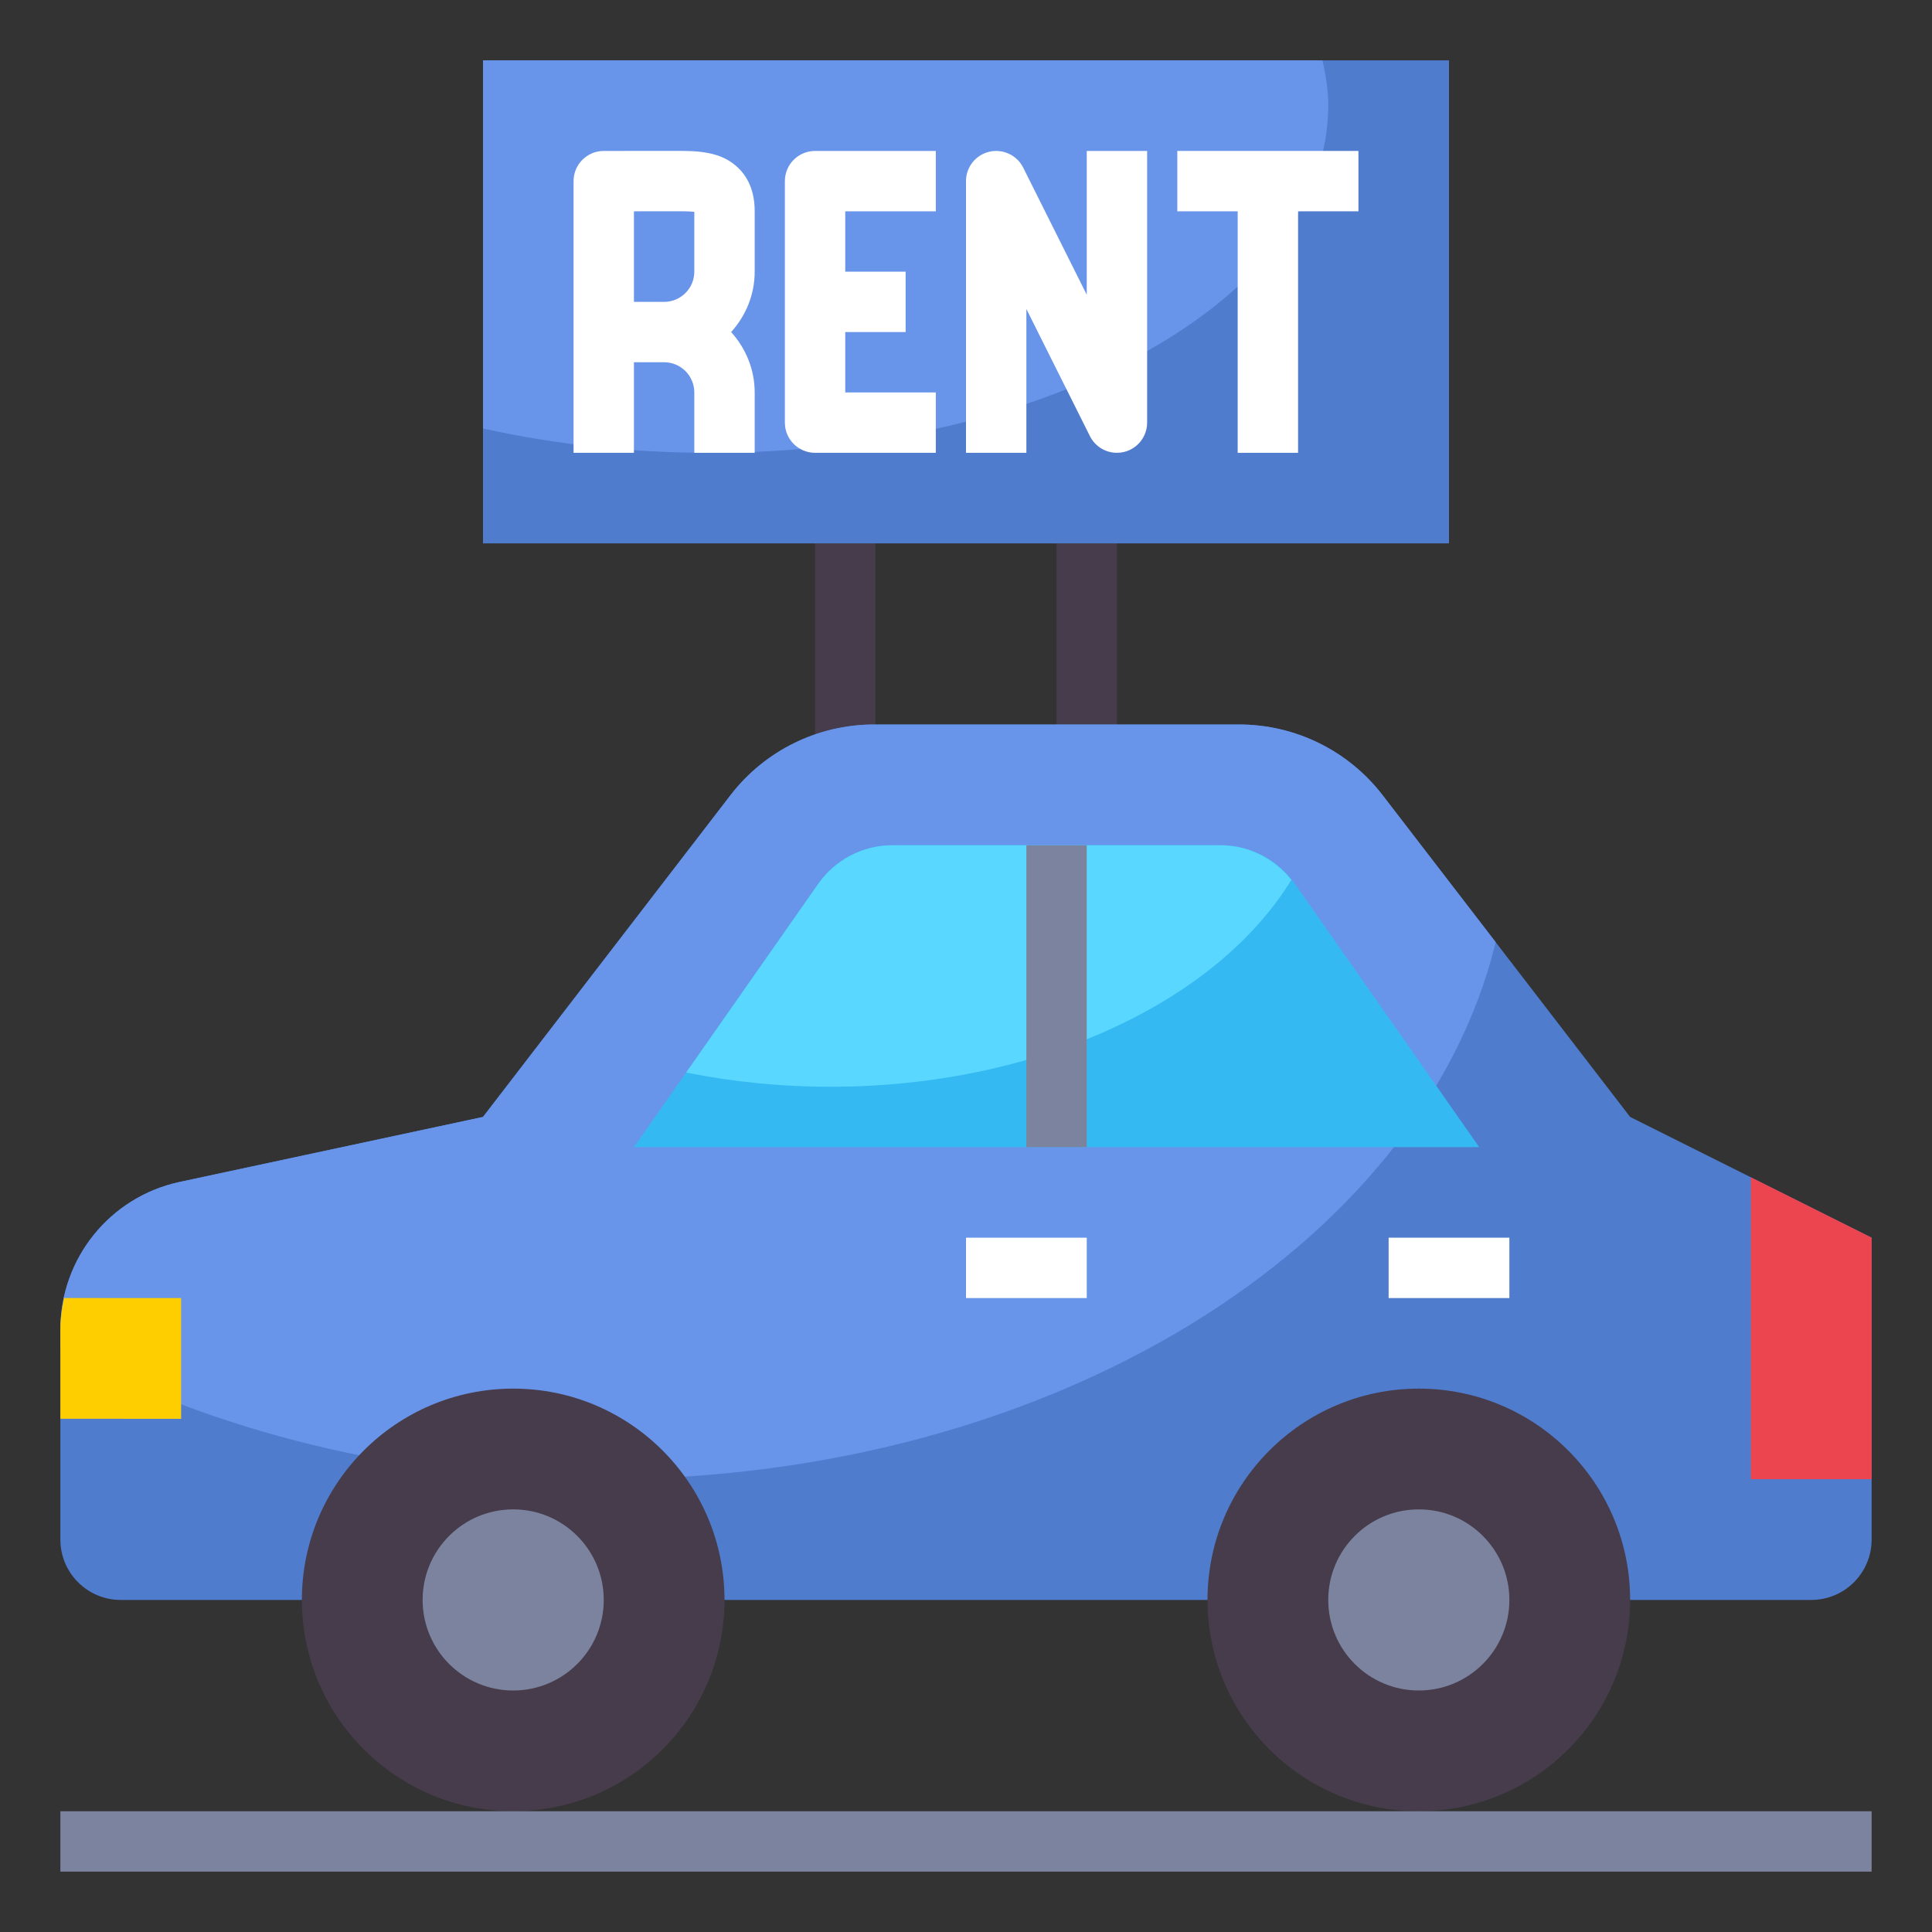
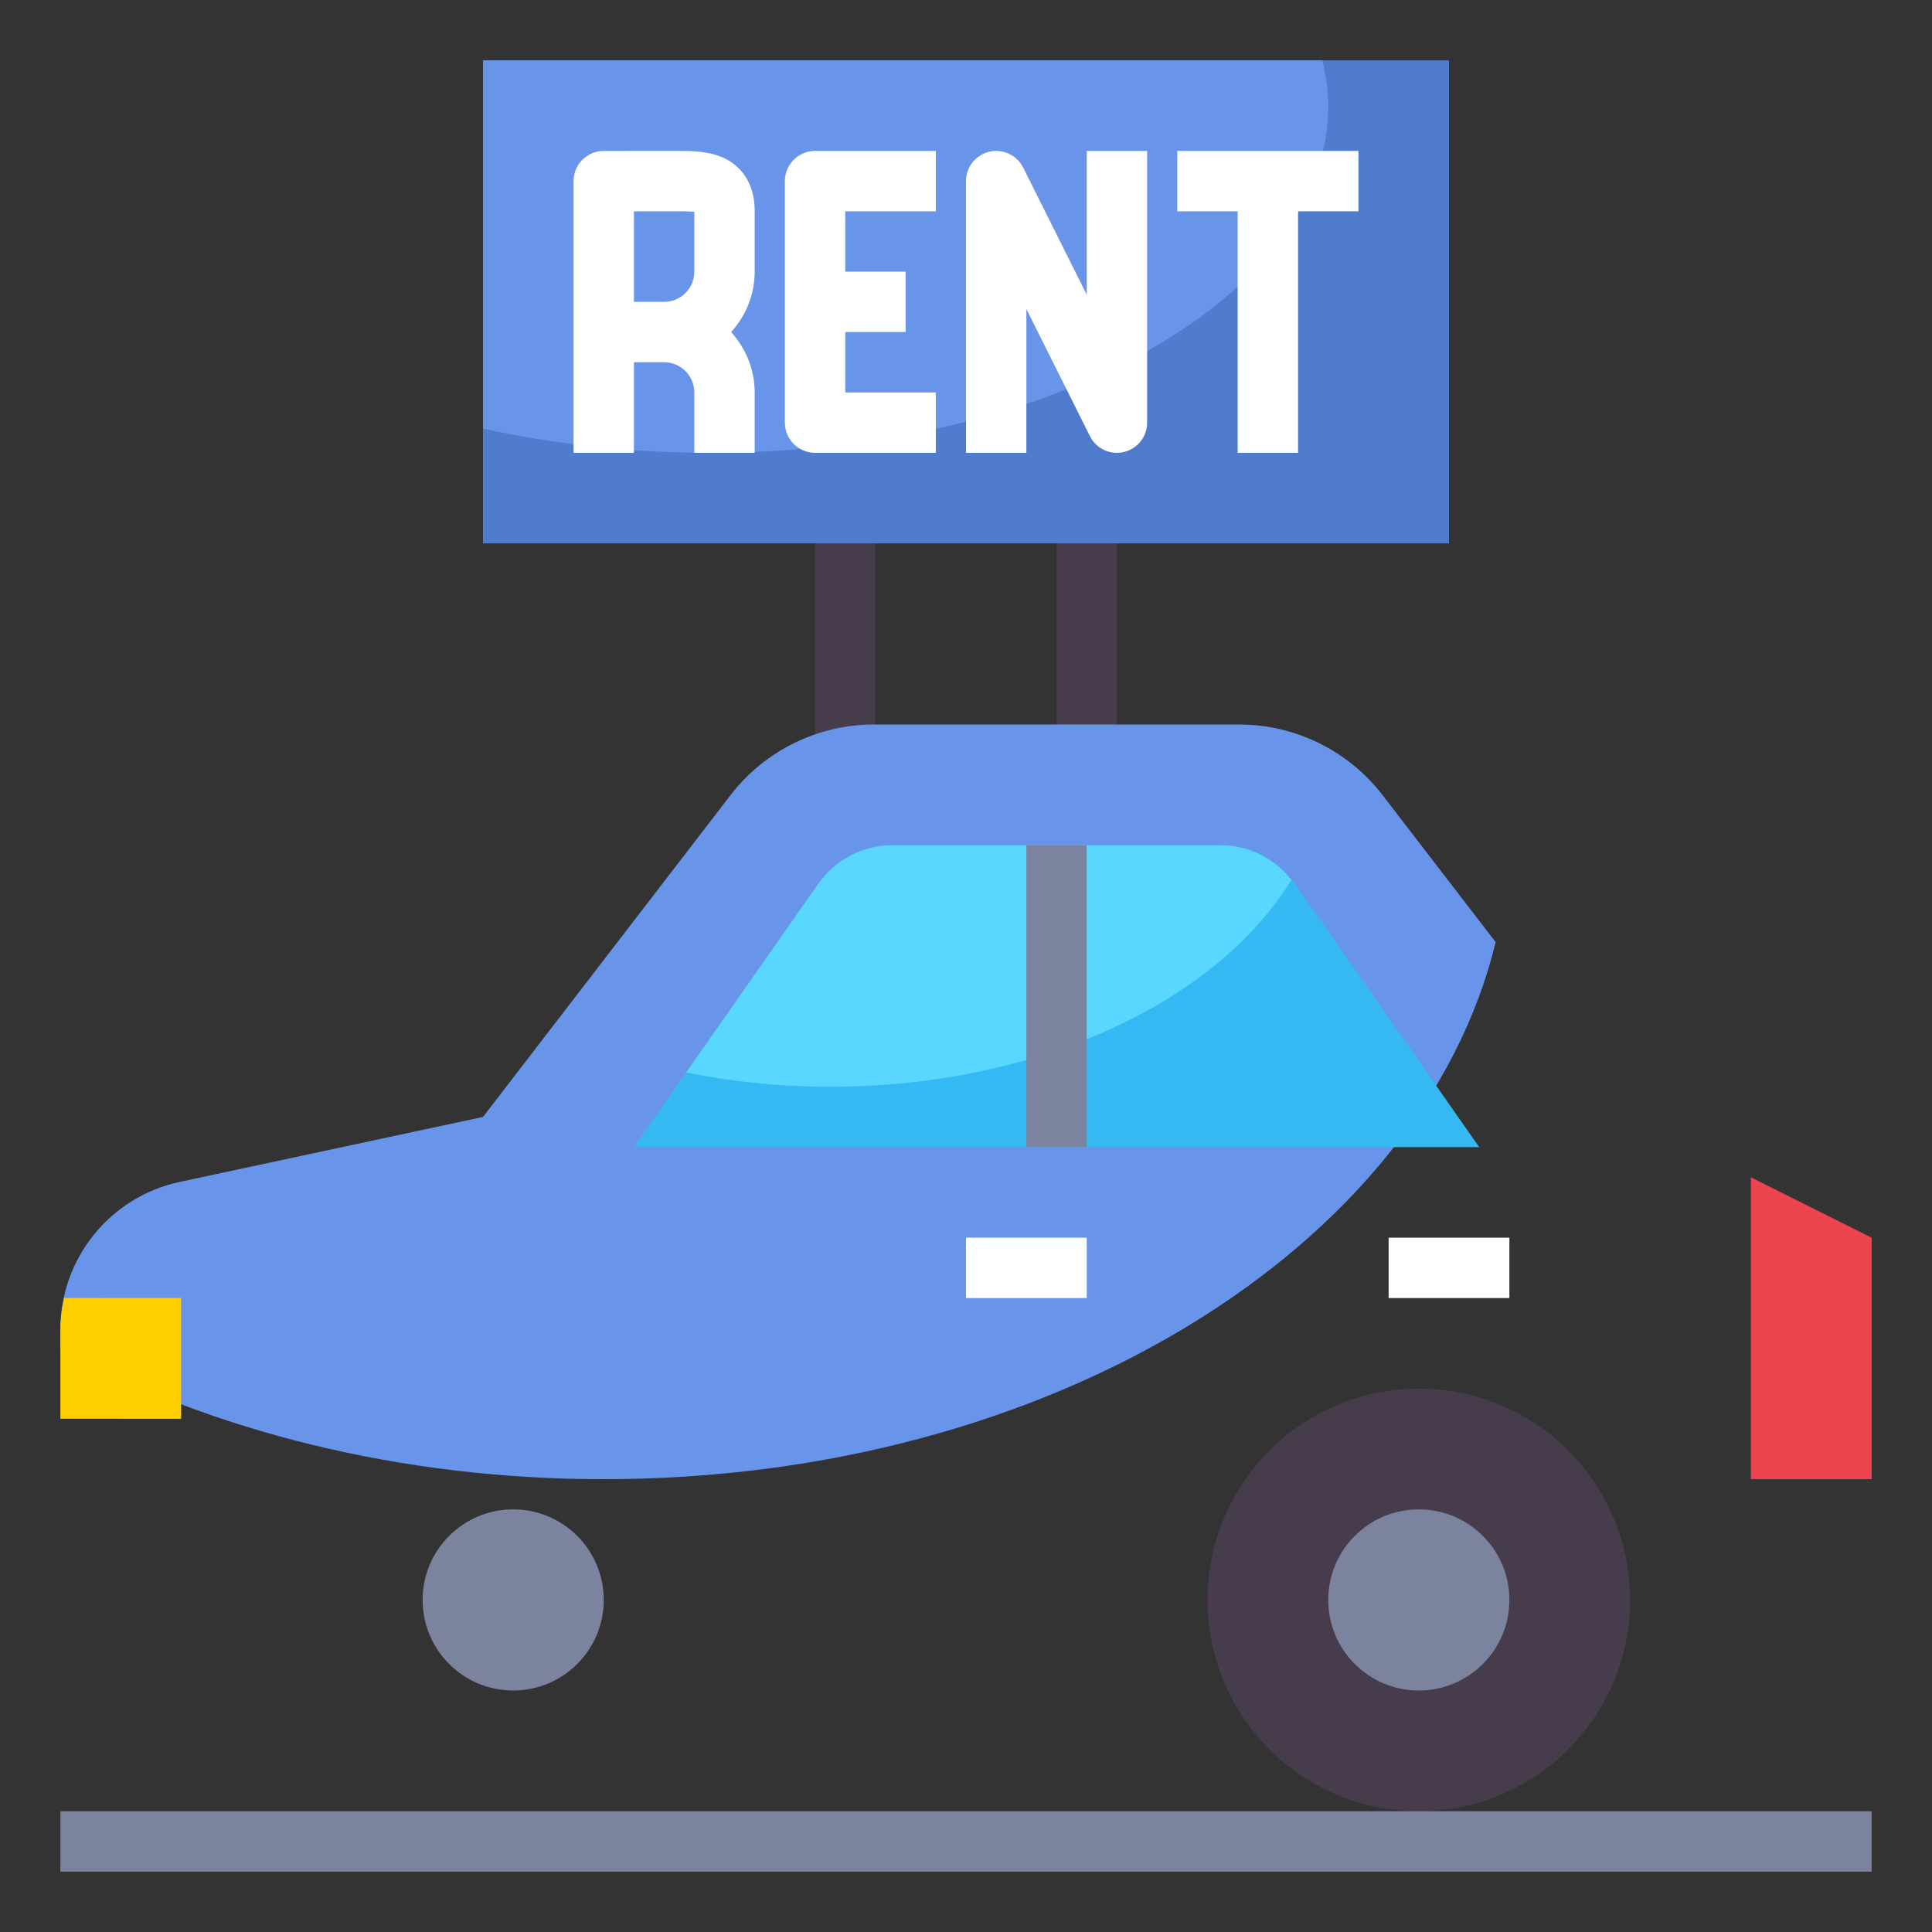
<svg xmlns="http://www.w3.org/2000/svg" width="64" height="64" viewBox="0 0 64 64" fill="none">
  <rect x="0" y="0" width="64" height="64" fill="#333333" stroke="none" />
  <path d="M27 18H29V25H27V18Z" fill="#463C4B" />
  <path d="M35 18H37V25H35V18Z" fill="#463C4B" />
  <path d="M16 2H48V18H16V2Z" fill="#507CCE" />
  <path d="M16 14.195C18.325 14.708 20.85 15 23.5 15C34.822 15 44 9.851 44 3.5C44 2.99 43.921 2.492 43.806 2H16V14.195Z" fill="#6895EA" />
-   <path d="M10 53H4C2.895 53 2 52.105 2 51V44.042C2 41.684 3.647 39.647 5.952 39.153L16 37L24.199 26.342C25.334 24.865 27.092 24 28.954 24H41.045C42.908 24 44.665 24.865 45.801 26.342L54 37L62 41V51C62 52.105 61.105 53 60 53H54" fill="#507CCE" />
  <path d="M45.801 26.342C44.666 24.865 42.908 24 41.046 24H28.954C27.091 24 25.334 24.865 24.198 26.342L16 37L5.952 39.153C3.647 39.647 2 41.684 2 44.042V44.7C7.014 47.4 13.246 49 20 49C34.802 49 47.092 41.315 49.546 31.21L45.801 26.342Z" fill="#6895EA" />
  <path d="M49 38L42.896 29.28C42.334 28.478 41.417 28 40.438 28H29.562C28.583 28 27.666 28.478 27.104 29.28L21 38H49Z" fill="#35B9F3" />
-   <path d="M22.73 35.529C24.241 35.833 25.841 36 27.5 36C34.41 36 40.32 33.165 42.777 29.147C42.21 28.433 41.357 28 40.438 28H29.562C28.583 28 27.666 28.478 27.104 29.28L22.73 35.529Z" fill="#5AD7FF" />
+   <path d="M22.73 35.529C24.241 35.833 25.841 36 27.5 36C34.41 36 40.32 33.165 42.777 29.147C42.21 28.433 41.357 28 40.438 28H29.562C28.583 28 27.666 28.478 27.104 29.28Z" fill="#5AD7FF" />
  <path d="M2 44.042V46.998L6 47V43L2.122 42.998C2.05 43.337 2 43.684 2 44.042Z" fill="#FFCE00" />
  <path d="M58 49H62V41L58 39V49Z" fill="#ED454F" />
-   <path d="M17 60C20.866 60 24 56.866 24 53C24 49.134 20.866 46 17 46C13.134 46 10 49.134 10 53C10 56.866 13.134 60 17 60Z" fill="#463C4B" />
  <path d="M47 60C50.866 60 54 56.866 54 53C54 49.134 50.866 46 47 46C43.134 46 40 49.134 40 53C40 56.866 43.134 60 47 60Z" fill="#463C4B" />
  <path d="M17 56C18.657 56 20 54.657 20 53C20 51.343 18.657 50 17 50C15.343 50 14 51.343 14 53C14 54.657 15.343 56 17 56Z" fill="#7C839F" />
  <path d="M47 56C48.657 56 50 54.657 50 53C50 51.343 48.657 50 47 50C45.343 50 44 51.343 44 53C44 54.657 45.343 56 47 56Z" fill="#7C839F" />
  <path d="M2 60H62V62H2V60Z" fill="#7C839F" />
  <path d="M34 28H36V38H34V28Z" fill="#7C839F" />
  <path d="M32 41H36V43H32V41Z" fill="white" />
  <path d="M46 41H50V43H46V41Z" fill="white" />
  <path d="M22.257 4.999L20 5C19.447 5 19 5.448 19 6V15H21V12H22C22.552 12 23 12.449 23 13V15H25V13C25 12.229 24.699 11.532 24.22 11C24.699 10.468 25 9.771 25 9V7C25 6.404 24.821 5.924 24.469 5.575C23.875 4.986 23.05 4.995 22.257 4.999ZM21 10V7L22.272 6.999C22.497 6.998 22.812 6.995 23 7.017V9C23 9.551 22.552 10 22 10H21Z" fill="white" />
  <path d="M26 6V14C26 14.552 26.447 15 27 15H31V13H28V11H30V9H28V7H31V5H27C26.447 5 26 5.448 26 6Z" fill="white" />
  <path d="M36 9.764L33.895 5.553C33.688 5.138 33.217 4.921 32.771 5.027C32.319 5.133 32 5.536 32 6V15H34V10.236L36.105 14.447C36.277 14.792 36.628 15 37 15C37.076 15 37.153 14.991 37.229 14.973C37.681 14.867 38 14.464 38 14V5H36V9.764Z" fill="white" />
  <path d="M39 7H41V15H43V7H45V5H39V7Z" fill="white" />
</svg>